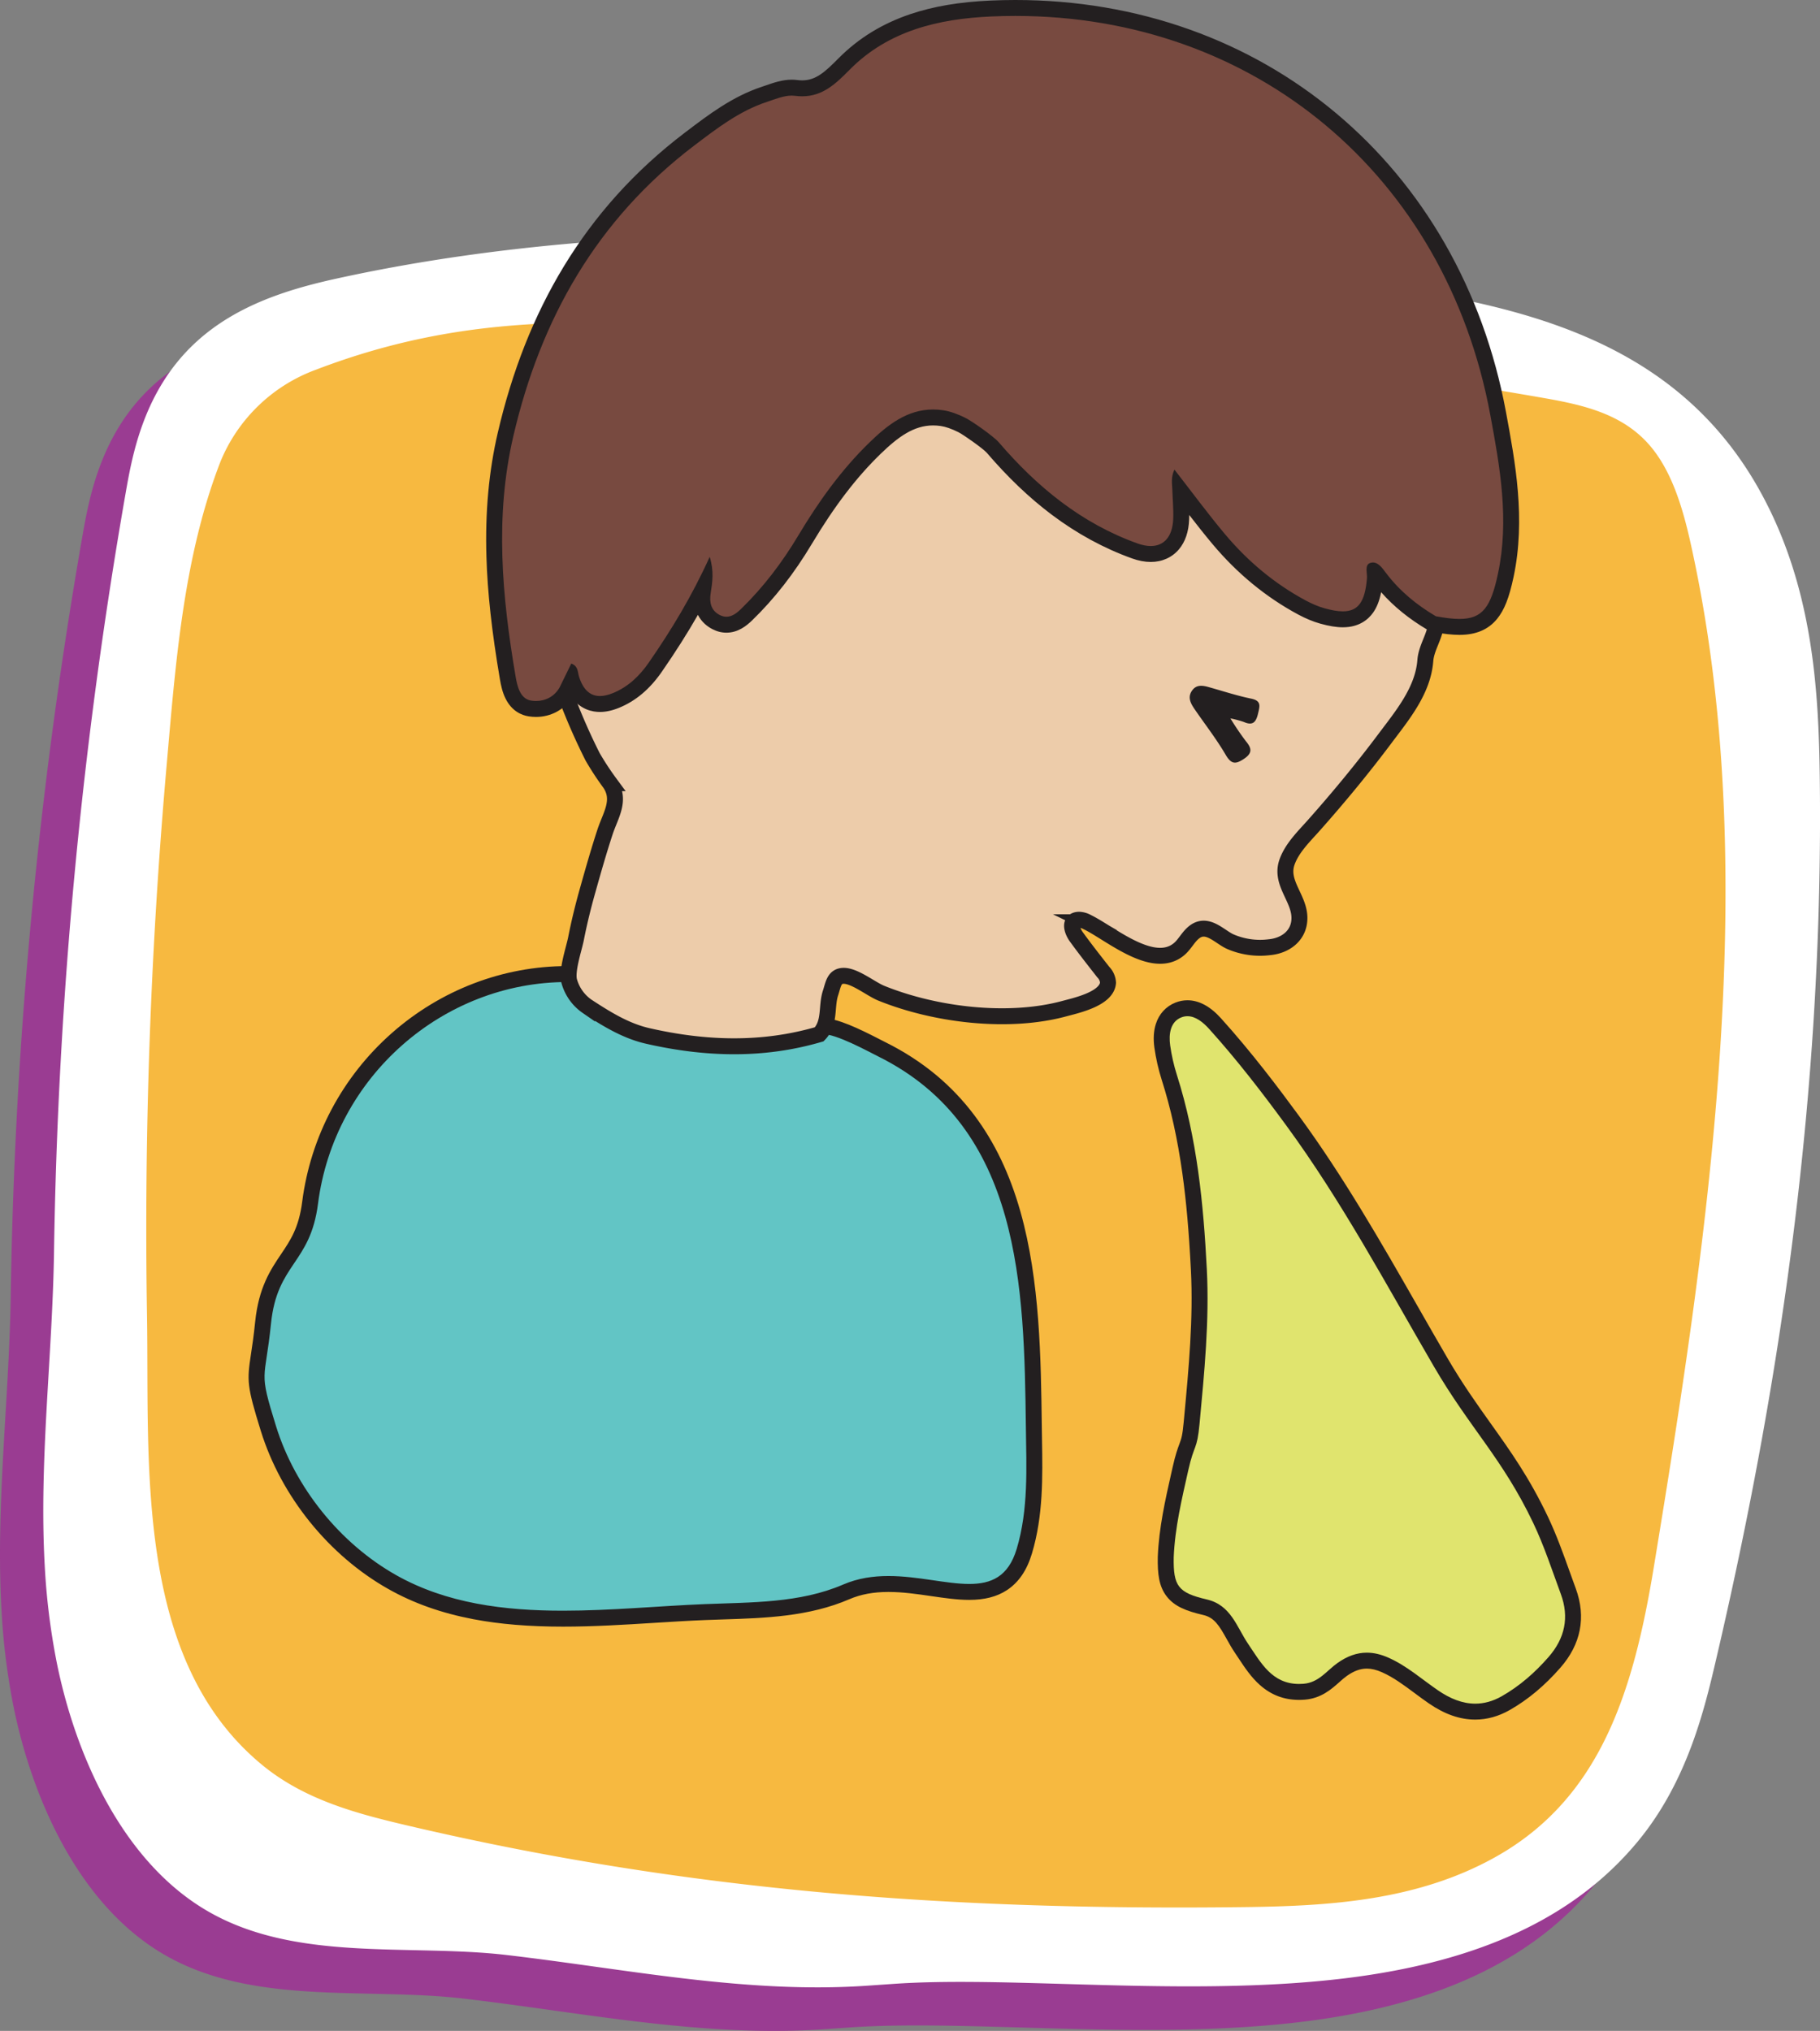
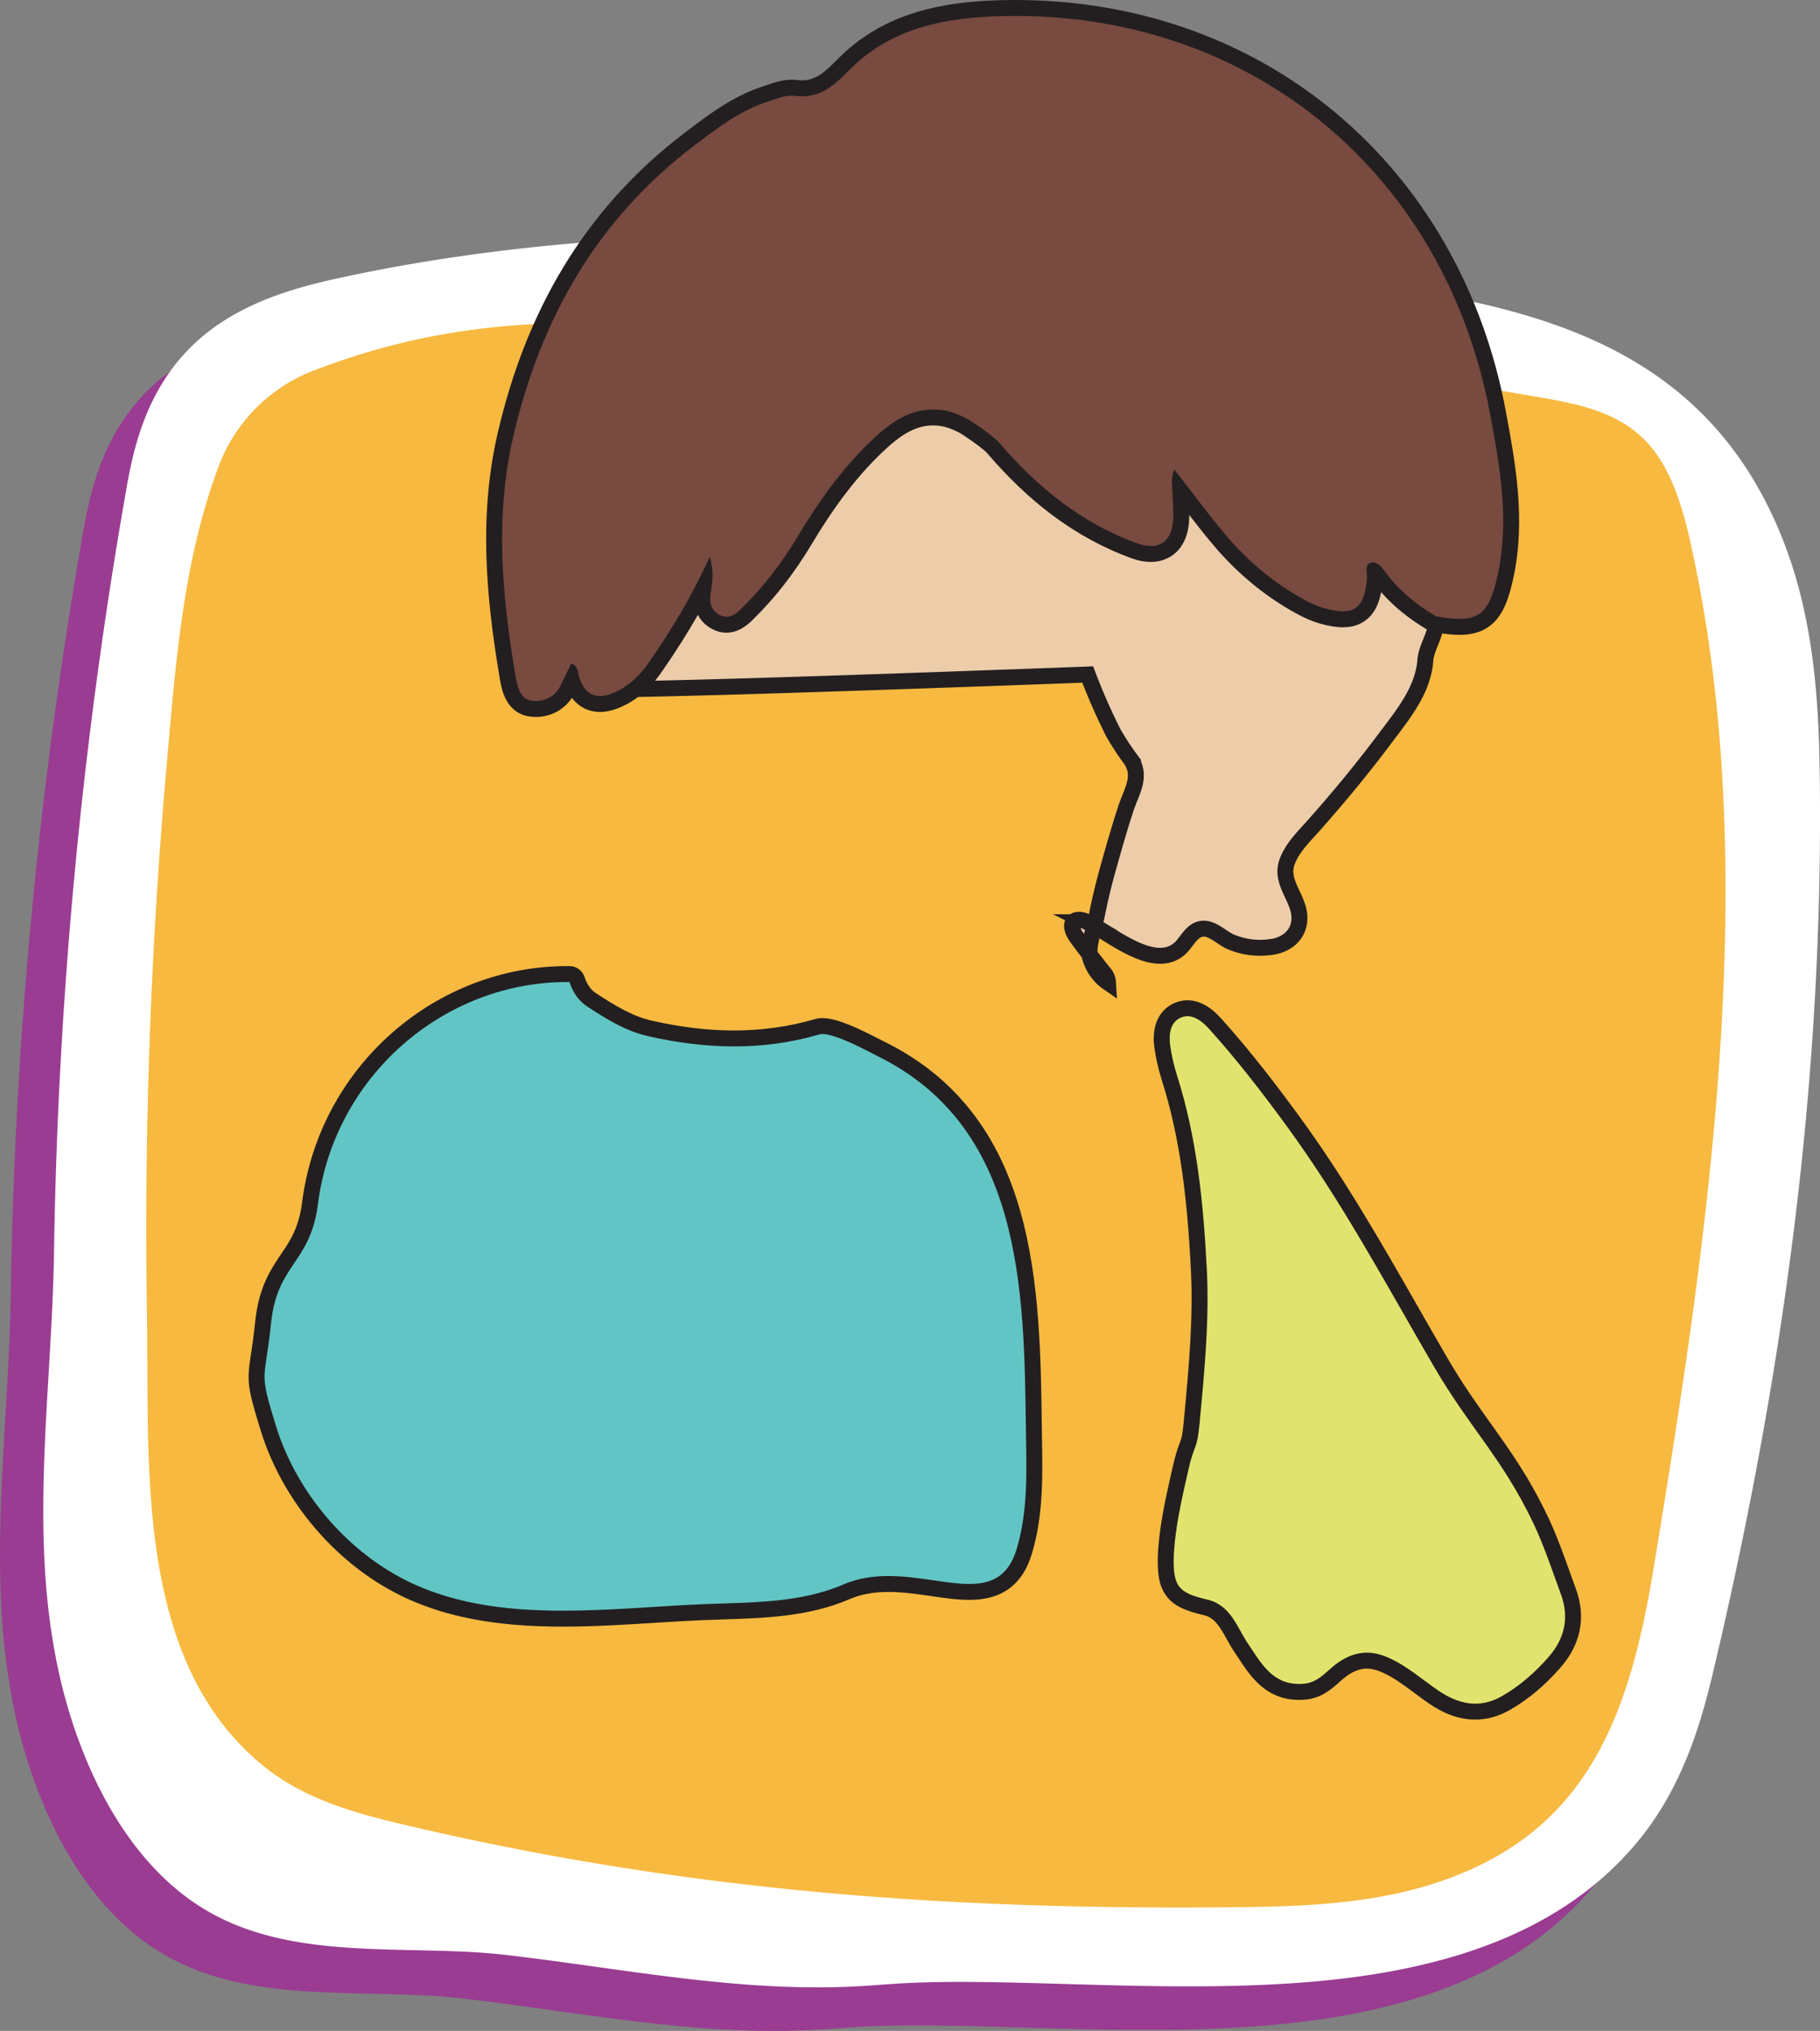
<svg xmlns="http://www.w3.org/2000/svg" width="291.239" height="325.005" viewBox="0 0 291.239 325.005">
  <rect x="0" y="0" width="291.239" height="325.005" fill="#808080" stroke="none" />
  <g id="Image_14" data-name="Image 14" transform="translate(-4528.912 -5262.278)">
    <g id="Group_492" data-name="Group 492">
      <path id="Path_669" data-name="Path 669" d="M4529.144,5519.805c-.934-16.686,1.235-33.494,1.485-50.207a774.16,774.16,0,0,1,11.441-121.345c1.08-6.174,2.887-16.508,11.237-24.212,6.613-6.1,15.206-8.609,22.74-10.257q1.317-.289,2.644-.563c45.227-9.39,102.14-8.56,169.16,2.465,21.612,3.556,43.312,9.884,55.643,31.927,8.609,15.387,9.518,32,9.695,46.37.024,1.985.036,4,.036,6,0,42.9-5.446,87.025-16.649,134.911-1.8,7.7-4.524,19.339-12.431,28.945-9.515,11.559-23.77,18.607-43.581,21.546-15.559,2.309-32.765,1.808-47.946,1.367-10.118-.294-19.676-.572-27.564-.028l-4.244.293c-19.454,1.345-38.588-2.674-57.811-4.913-15.6-1.817-33.721,1.214-47.9-7.08-13.65-7.983-21.131-25.091-24.088-39.973A109.48,109.48,0,0,1,4529.144,5519.805Z" fill="#9a3c92" />
      <path id="Path_670" data-name="Path 670" d="M4536.07,5512.834c-.933-16.686,1.235-33.494,1.486-50.207A774.012,774.012,0,0,1,4549,5341.283c1.08-6.175,2.887-16.509,11.237-24.213,6.613-6.1,15.206-8.608,22.74-10.256q1.318-.288,2.645-.564c45.226-9.389,102.14-8.56,169.159,2.465,21.612,3.556,43.312,9.884,55.644,31.927,8.608,15.387,9.517,32,9.694,46.371.024,1.985.036,4,.036,6,0,42.9-5.446,87.025-16.649,134.911-1.8,7.7-4.524,19.339-12.431,28.946-9.514,11.559-23.77,18.606-43.581,21.546-15.558,2.308-32.764,1.808-47.945,1.366-10.119-.294-19.677-.572-27.565-.028l-4.244.293c-19.453,1.345-38.588-2.674-57.81-4.913-15.6-1.817-33.722,1.214-47.9-7.08-13.649-7.983-21.131-25.091-24.087-39.972A109.348,109.348,0,0,1,4536.07,5512.834Z" fill="#fff" />
      <path id="Path_671" data-name="Path 671" d="M4800.088,5352.2c10.681,51.446,1.978,109.142-6.558,161.033-3.291,20-8.64,36.9-25.321,46.23-12.459,6.97-26.482,7.841-40.063,8.008-46.369.568-88.512-2.4-133.734-12.984-8.239-1.927-16.683-4.114-23.543-9.76-20.52-16.889-18.041-48.145-18.433-71.88a845.938,845.938,0,0,1,3.131-87.975c1.422-16.189,2.667-33.452,8.644-48.766a26.287,26.287,0,0,1,15.269-14.667c27.4-10.485,49.009-7.164,77.008-6.744a758.149,758.149,0,0,1,119.26,11.243c5.989,1.048,12.317,2.359,16.756,7.169,3.881,4.208,5.712,10.47,7.05,16.586Q4799.827,5350.941,4800.088,5352.2Z" fill="#f7b940" />
    </g>
    <g id="Group_494" data-name="Group 494">
      <g id="Group_493" data-name="Group 493">
        <g id="Path_672" data-name="Path 672" fill="#62c5c5" stroke-linecap="round" stroke-linejoin="round">
          <path d="M 4619.021 5521.315 C 4613.659 5521.315 4609.051 5520.935 4604.934 5520.153 C 4599.93 5519.203 4595.595 5517.667 4591.68 5515.458 C 4582.43 5510.241 4575.023 5501.06 4571.868 5490.9 C 4569.711 5483.954 4569.708 5483.271 4570.333 5479.173 C 4570.528 5477.892 4570.771 5476.297 4571.01 5473.951 C 4571.542 5468.746 4573.272 5466.177 4574.946 5463.692 C 4576.498 5461.389 4577.963 5459.214 4578.535 5454.75 C 4579.831 5444.64 4584.767 5435.344 4592.434 5428.576 C 4600.045 5421.857 4609.722 5418.158 4619.681 5418.158 C 4619.804 5418.158 4619.925 5418.158 4620.049 5418.159 L 4620.965 5418.167 L 4621.25 5419.04 C 4621.717 5420.476 4622.518 5421.596 4623.564 5422.278 C 4626.717 5424.335 4629.594 5426.098 4632.873 5426.845 C 4637.654 5427.933 4642.076 5428.462 4646.391 5428.462 C 4650.966 5428.462 4655.428 5427.835 4659.653 5426.598 C 4659.917 5426.521 4660.214 5426.481 4660.536 5426.481 C 4662.613 5426.481 4665.935 5428.102 4669.159 5429.762 C 4669.509 5429.942 4669.811 5430.098 4670.045 5430.214 C 4680.608 5435.46 4687.458 5444.079 4690.986 5456.563 C 4694.054 5467.419 4694.211 5479.763 4694.349 5490.653 C 4694.358 5491.326 4694.369 5492.013 4694.38 5492.678 C 4694.48 5498.571 4694.583 5504.664 4692.824 5510.521 C 4692.099 5512.937 4690.952 5514.63 4689.32 5515.697 C 4687.923 5516.61 4686.237 5517.035 4684.013 5517.035 C 4682.179 5517.035 4680.204 5516.747 4678.112 5516.442 C 4675.826 5516.109 4673.462 5515.765 4671.078 5515.765 C 4668.512 5515.765 4666.308 5516.177 4664.342 5517.025 C 4658.07 5519.73 4651.196 5519.95 4644.548 5520.164 C 4643.615 5520.193 4642.65 5520.224 4641.709 5520.262 C 4639.063 5520.367 4636.395 5520.534 4633.571 5520.71 C 4628.819 5521.008 4623.906 5521.315 4619.021 5521.315 Z" stroke="none" />
          <path d="M 4619.681 5419.433 C 4599.836 5419.433 4582.41 5434.539 4579.8 5454.912 C 4578.564 5464.555 4573.264 5464.423 4572.279 5474.08 C 4571.314 5483.55 4570.225 5481.31 4573.086 5490.522 C 4576.142 5500.363 4583.353 5509.298 4592.306 5514.348 C 4600.372 5518.898 4609.643 5520.04 4619.021 5520.04 C 4626.695 5520.04 4634.442 5519.275 4641.658 5518.988 C 4649.139 5518.69 4656.912 5518.841 4663.837 5515.854 C 4666.216 5514.828 4668.664 5514.489 4671.078 5514.489 C 4675.758 5514.489 4680.313 5515.76 4684.013 5515.76 C 4687.523 5515.76 4690.263 5514.615 4691.603 5510.154 C 4693.501 5503.832 4693.157 5497.188 4693.074 5490.669 C 4692.791 5468.354 4692.383 5442.731 4669.478 5431.356 C 4667.747 5430.496 4662.794 5427.756 4660.536 5427.757 C 4660.339 5427.757 4660.163 5427.777 4660.011 5427.822 C 4655.479 5429.148 4650.938 5429.737 4646.391 5429.737 C 4641.795 5429.737 4637.193 5429.136 4632.59 5428.088 C 4628.994 5427.269 4625.899 5425.323 4622.868 5423.346 C 4621.501 5422.455 4620.561 5421.043 4620.037 5419.434 C 4619.917 5419.433 4619.8 5419.433 4619.681 5419.433 M 4619.681 5416.882 C 4619.808 5416.882 4619.933 5416.883 4620.061 5416.884 C 4621.156 5416.894 4622.123 5417.603 4622.462 5418.645 C 4622.725 5419.451 4623.25 5420.551 4624.261 5421.21 C 4627.31 5423.199 4630.083 5424.902 4633.156 5425.602 C 4637.843 5426.668 4642.173 5427.187 4646.391 5427.187 C 4650.845 5427.187 4655.187 5426.577 4659.295 5425.375 C 4659.675 5425.263 4660.092 5425.207 4660.535 5425.207 C 4662.897 5425.207 4666.379 5426.897 4669.742 5428.628 C 4670.088 5428.806 4670.386 5428.959 4670.613 5429.072 C 4673.569 5430.541 4676.286 5432.298 4678.687 5434.294 C 4680.972 5436.195 4683.038 5438.368 4684.828 5440.754 C 4688.083 5445.094 4690.499 5450.151 4692.213 5456.216 C 4695.327 5467.234 4695.485 5479.667 4695.624 5490.637 C 4695.632 5491.307 4695.644 5491.993 4695.655 5492.657 C 4695.756 5498.647 4695.86 5504.841 4694.045 5510.887 C 4693.229 5513.604 4691.912 5515.526 4690.017 5516.765 C 4688.426 5517.805 4686.462 5518.31 4684.013 5518.31 C 4682.087 5518.31 4680.067 5518.016 4677.929 5517.704 C 4675.688 5517.377 4673.371 5517.04 4671.078 5517.04 C 4668.689 5517.04 4666.65 5517.417 4664.847 5518.195 C 4658.353 5520.997 4651.356 5521.221 4644.589 5521.438 C 4643.658 5521.468 4642.696 5521.499 4641.76 5521.536 C 4639.128 5521.641 4636.467 5521.807 4633.65 5521.983 C 4628.879 5522.282 4623.946 5522.59 4619.021 5522.59 C 4613.579 5522.59 4608.893 5522.203 4604.695 5521.406 C 4599.554 5520.429 4595.091 5518.847 4591.053 5516.569 C 4581.527 5511.196 4573.9 5501.741 4570.651 5491.278 C 4568.42 5484.095 4568.418 5483.271 4569.072 5478.981 C 4569.266 5477.714 4569.506 5476.136 4569.742 5473.822 C 4570.306 5468.298 4572.209 5465.473 4573.889 5462.98 C 4575.417 5460.711 4576.737 5458.752 4577.271 5454.588 C 4578.605 5444.17 4583.69 5434.593 4591.59 5427.621 C 4599.434 5420.696 4609.411 5416.882 4619.681 5416.882 Z" stroke="none" fill="#231f20" />
        </g>
-         <path id="Path_673" data-name="Path 673" d="M4618.461,5372.286q.935-1.909,1.867-3.82c1.145.424,1.009,1.379,1.241,2.1.909,2.845,2.666,3.753,5.433,2.621a12.95,12.95,0,0,0,5.725-4.872,105.867,105.867,0,0,0,9.752-16.93,11.7,11.7,0,0,1,.158,5.8c-.232,1.479.032,2.77,1.437,3.5,1.365.712,2.457-.031,3.408-.954a56.926,56.926,0,0,0,9.17-11.757,71.8,71.8,0,0,1,11.394-14.9c3.247-3.151,6.805-5.877,11.757-5.16a12.3,12.3,0,0,1,3.581,1.217,30.131,30.131,0,0,1,5.365,3.929c6.114,7.13,13.21,12.957,22.188,16.175,3.368,1.208,5.576-.285,5.715-3.937.058-1.54-.095-3.088-.139-4.632a6.1,6.1,0,0,1,.331-3.253c2.752,3.533,5.29,6.986,8.034,10.266a44.029,44.029,0,0,0,12.968,10.677,15.028,15.028,0,0,0,3.008,1.251c4.7,1.321,6.391.089,6.8-4.778.071-.854-.417-2.147.505-2.468,1.155-.4,1.944.805,2.566,1.627a26.9,26.9,0,0,0,7.959,6.9c.4,2.6-1.5,4.646-1.69,7.1-.367,4.814-3.68,8.77-6.456,12.473-3.6,4.807-7.433,9.452-11.426,13.942-1.552,1.744-3.41,3.539-4.23,5.778-1.208,3.3,1.892,5.725,1.965,8.883.066,2.844-2.15,4.559-4.826,4.8a12,12,0,0,1-6.306-.923c-1.722-.822-3.593-3.027-5.613-1.555-1.038.757-1.557,2-2.553,2.818-4.148,3.406-10.959-2.562-14.611-4.339a2.965,2.965,0,0,0-1.363-.4c-1.752.061-1.053,1.867-.457,2.694,1.4,1.935,2.868,3.8,4.34,5.681a2.628,2.628,0,0,1,.761,1.7c-.191,2.587-5.1,3.641-7.011,4.158-9,2.432-20.695,1-29.285-2.482-1.613-.655-4.228-2.789-6.009-2.775-1.544.013-1.655,1.4-2.1,2.741-.721,2.186-.008,4.751-1.807,6.617-9.115,2.67-18.265,2.352-27.421.268-3.6-.819-6.691-2.765-9.722-4.742a7.247,7.247,0,0,1-2.831-3.912c-.538-1.651.722-5.239,1.055-6.936.5-2.542,1.116-5.061,1.816-7.555.891-3.174,1.791-6.347,2.817-9.48.888-2.713,2.628-5.1.79-7.828a45.958,45.958,0,0,1-2.766-4.219,97.91,97.91,0,0,1-4.13-9.389C4619.344,5373.338,4619.164,5372.659,4618.461,5372.286Z" fill="#edccaa" stroke="#231f20" stroke-miterlimit="10" stroke-width="2.55" />
+         <path id="Path_673" data-name="Path 673" d="M4618.461,5372.286q.935-1.909,1.867-3.82c1.145.424,1.009,1.379,1.241,2.1.909,2.845,2.666,3.753,5.433,2.621a12.95,12.95,0,0,0,5.725-4.872,105.867,105.867,0,0,0,9.752-16.93,11.7,11.7,0,0,1,.158,5.8c-.232,1.479.032,2.77,1.437,3.5,1.365.712,2.457-.031,3.408-.954a56.926,56.926,0,0,0,9.17-11.757,71.8,71.8,0,0,1,11.394-14.9c3.247-3.151,6.805-5.877,11.757-5.16a12.3,12.3,0,0,1,3.581,1.217,30.131,30.131,0,0,1,5.365,3.929c6.114,7.13,13.21,12.957,22.188,16.175,3.368,1.208,5.576-.285,5.715-3.937.058-1.54-.095-3.088-.139-4.632a6.1,6.1,0,0,1,.331-3.253c2.752,3.533,5.29,6.986,8.034,10.266a44.029,44.029,0,0,0,12.968,10.677,15.028,15.028,0,0,0,3.008,1.251c4.7,1.321,6.391.089,6.8-4.778.071-.854-.417-2.147.505-2.468,1.155-.4,1.944.805,2.566,1.627a26.9,26.9,0,0,0,7.959,6.9c.4,2.6-1.5,4.646-1.69,7.1-.367,4.814-3.68,8.77-6.456,12.473-3.6,4.807-7.433,9.452-11.426,13.942-1.552,1.744-3.41,3.539-4.23,5.778-1.208,3.3,1.892,5.725,1.965,8.883.066,2.844-2.15,4.559-4.826,4.8a12,12,0,0,1-6.306-.923c-1.722-.822-3.593-3.027-5.613-1.555-1.038.757-1.557,2-2.553,2.818-4.148,3.406-10.959-2.562-14.611-4.339a2.965,2.965,0,0,0-1.363-.4c-1.752.061-1.053,1.867-.457,2.694,1.4,1.935,2.868,3.8,4.34,5.681a2.628,2.628,0,0,1,.761,1.7a7.247,7.247,0,0,1-2.831-3.912c-.538-1.651.722-5.239,1.055-6.936.5-2.542,1.116-5.061,1.816-7.555.891-3.174,1.791-6.347,2.817-9.48.888-2.713,2.628-5.1.79-7.828a45.958,45.958,0,0,1-2.766-4.219,97.91,97.91,0,0,1-4.13-9.389C4619.344,5373.338,4619.164,5372.659,4618.461,5372.286Z" fill="#edccaa" stroke="#231f20" stroke-miterlimit="10" stroke-width="2.55" />
        <g id="Path_674" data-name="Path 674" fill="#e0e46e" stroke-miterlimit="10">
          <path d="M 4764.984 5536.19 C 4762.792 5536.19 4760.603 5535.419 4758.292 5533.832 C 4757.515 5533.298 4756.755 5532.733 4756.021 5532.187 C 4754.228 5530.854 4752.535 5529.595 4750.575 5528.724 C 4749.526 5528.258 4748.564 5528.031 4747.632 5528.031 C 4746.32 5528.031 4745.025 5528.497 4743.673 5529.454 C 4743.244 5529.757 4742.832 5530.124 4742.396 5530.512 C 4741.174 5531.599 4739.791 5532.83 4737.608 5533.005 C 4737.333 5533.027 4737.059 5533.038 4736.794 5533.038 C 4732.2 5533.038 4730.056 5529.796 4728.164 5526.937 C 4727.973 5526.647 4727.776 5526.349 4727.581 5526.062 C 4727.115 5525.374 4726.712 5524.652 4726.324 5523.953 C 4725.155 5521.855 4724.146 5520.044 4721.752 5519.486 C 4719.35 5518.926 4717.652 5518.309 4716.614 5516.969 C 4715.594 5515.652 4715.415 5513.883 4715.457 5511.455 L 4715.458 5511.439 L 4715.458 5511.424 C 4715.645 5506.925 4716.634 5502.537 4717.591 5498.294 C 4717.667 5497.959 4717.742 5497.624 4717.817 5497.29 C 4718.239 5495.408 4718.57 5494.515 4718.837 5493.796 C 4719.163 5492.917 4719.379 5492.336 4719.596 5490.013 L 4719.689 5489.013 C 4720.411 5481.292 4721.157 5473.309 4720.755 5465.465 C 4720.436 5459.206 4720.012 5454.403 4719.381 5449.894 C 4718.6 5444.306 4717.504 5439.343 4716.033 5434.721 C 4715.52 5433.11 4715.139 5431.438 4714.901 5429.75 C 4714.493 5426.837 4715.438 5424.706 4717.493 5423.902 C 4717.958 5423.72 4718.442 5423.628 4718.93 5423.628 C 4720.407 5423.628 4721.846 5424.426 4723.329 5426.068 C 4728.202 5431.463 4732.524 5437.203 4735.747 5441.602 C 4742.849 5451.296 4748.875 5461.839 4754.704 5472.034 C 4756.253 5474.744 4757.855 5477.547 4759.452 5480.288 C 4761.857 5484.418 4764.169 5487.661 4766.405 5490.797 C 4769.547 5495.204 4772.515 5499.367 4775.423 5505.474 C 4776.788 5508.34 4777.871 5511.363 4778.917 5514.287 C 4779.229 5515.155 4779.55 5516.052 4779.872 5516.927 C 4780.634 5518.996 4780.826 5521.018 4780.442 5522.939 C 4780.066 5524.821 4779.132 5526.625 4777.667 5528.301 C 4775.224 5531.096 4772.671 5533.231 4769.865 5534.83 C 4768.279 5535.733 4766.637 5536.19 4764.984 5536.19 Z" stroke="none" />
          <path d="M 4764.984 5534.916 C 4766.37 5534.916 4767.785 5534.547 4769.234 5533.722 C 4772.092 5532.094 4774.537 5529.944 4776.707 5527.462 C 4779.332 5524.46 4780.052 5521.102 4778.676 5517.368 C 4777.273 5513.56 4776.011 5509.675 4774.272 5506.022 C 4769.333 5495.651 4764.136 5490.864 4758.35 5480.929 C 4750.759 5467.895 4743.661 5454.563 4734.718 5442.355 C 4730.822 5437.036 4726.805 5431.819 4722.383 5426.923 C 4721.424 5425.861 4720.228 5424.903 4718.93 5424.903 C 4718.611 5424.903 4718.286 5424.961 4717.957 5425.09 C 4716.181 5425.784 4715.913 5427.782 4716.164 5429.572 C 4716.39 5431.179 4716.755 5432.787 4717.248 5434.334 C 4720.466 5444.443 4721.492 5454.891 4722.029 5465.4 C 4722.452 5473.671 4721.631 5481.917 4720.865 5490.132 C 4720.464 5494.43 4720.019 5493.294 4719.061 5497.569 C 4718.036 5502.138 4716.928 5506.746 4716.732 5511.477 C 4716.652 5516.095 4717.414 5517.165 4722.042 5518.244 C 4725.9 5519.144 4726.805 5522.643 4728.636 5525.346 C 4730.701 5528.395 4732.468 5531.763 4736.794 5531.763 C 4737.023 5531.763 4737.261 5531.753 4737.506 5531.734 C 4739.959 5531.537 4741.222 5529.626 4742.936 5528.413 C 4744.494 5527.31 4746.03 5526.756 4747.632 5526.756 C 4748.744 5526.756 4749.888 5527.023 4751.093 5527.559 C 4754.038 5528.868 4756.408 5530.991 4759.014 5532.781 C 4760.948 5534.109 4762.934 5534.916 4764.984 5534.916 M 4764.984 5537.465 L 4764.984 5537.465 C 4762.525 5537.465 4760.101 5536.621 4757.57 5534.883 C 4756.773 5534.335 4756.004 5533.763 4755.26 5533.21 C 4753.526 5531.921 4751.888 5530.703 4750.057 5529.889 C 4749.175 5529.497 4748.382 5529.306 4747.632 5529.306 C 4746.578 5529.306 4745.554 5529.684 4744.41 5530.494 C 4744.039 5530.757 4743.652 5531.101 4743.243 5531.465 C 4741.94 5532.624 4740.319 5534.066 4737.71 5534.276 C 4737.401 5534.3 4737.093 5534.313 4736.794 5534.313 C 4734.391 5534.313 4732.348 5533.541 4730.547 5531.953 C 4729.121 5530.694 4728.094 5529.141 4727.101 5527.64 C 4726.903 5527.341 4726.716 5527.059 4726.525 5526.776 C 4726.028 5526.043 4725.612 5525.296 4725.21 5524.574 C 4723.994 5522.392 4723.221 5521.138 4721.463 5520.728 C 4718.788 5520.104 4716.875 5519.388 4715.606 5517.75 C 4714.357 5516.138 4714.135 5514.138 4714.182 5511.433 L 4714.183 5511.402 L 4714.184 5511.372 C 4714.375 5506.757 4715.378 5502.312 4716.347 5498.014 C 4716.422 5497.679 4716.498 5497.345 4716.573 5497.011 C 4717.013 5495.045 4717.376 5494.067 4717.642 5493.353 C 4717.953 5492.513 4718.125 5492.051 4718.326 5489.895 L 4718.42 5488.895 C 4719.137 5481.219 4719.879 5473.282 4719.482 5465.53 C 4719.165 5459.31 4718.744 5454.542 4718.119 5450.07 C 4717.347 5444.555 4716.268 5439.66 4714.818 5435.107 C 4714.283 5433.43 4713.886 5431.686 4713.639 5429.927 C 4713.442 5428.521 4713.52 5427.25 4713.871 5426.147 C 4714.385 5424.529 4715.507 5423.31 4717.028 5422.715 C 4717.643 5422.475 4718.282 5422.353 4718.93 5422.353 C 4720.762 5422.353 4722.561 5423.315 4724.275 5425.213 C 4729.187 5430.651 4733.535 5436.425 4736.775 5440.848 C 4743.919 5450.601 4749.965 5461.175 4755.811 5471.401 C 4757.359 5474.109 4758.96 5476.909 4760.554 5479.646 C 4762.93 5483.726 4765.225 5486.944 4767.443 5490.057 C 4770.619 5494.511 4773.618 5498.717 4776.574 5504.926 C 4777.966 5507.849 4779.06 5510.903 4780.118 5513.857 C 4780.428 5514.722 4780.748 5515.617 4781.068 5516.487 C 4781.913 5518.779 4782.123 5521.034 4781.692 5523.189 C 4781.272 5525.292 4780.241 5527.295 4778.626 5529.141 C 4776.088 5532.044 4773.429 5534.268 4770.496 5535.938 C 4768.716 5536.952 4766.861 5537.465 4764.984 5537.465 Z" stroke="none" fill="#231f20" />
        </g>
        <g id="Path_675" data-name="Path 675" fill="#784a40" stroke-linecap="round" stroke-linejoin="round">
          <path d="M 4614.684 5375.734 C 4614.355 5375.734 4614.023 5375.708 4613.696 5375.655 C 4610.916 5375.203 4610.386 5372.073 4610.16 5370.737 C 4608.875 5363.172 4608.196 5357.021 4608.027 5351.378 C 4607.814 5344.3 4608.397 5337.898 4609.811 5331.807 C 4610.93 5326.988 4612.354 5322.37 4614.043 5318.082 C 4615.789 5313.653 4617.873 5309.437 4620.237 5305.55 C 4622.671 5301.55 4625.477 5297.776 4628.576 5294.334 C 4631.755 5290.804 4635.339 5287.515 4639.229 5284.559 L 4639.426 5284.409 C 4643.007 5281.687 4646.71 5278.871 4651.22 5277.377 C 4651.439 5277.305 4651.661 5277.228 4651.896 5277.146 C 4653.034 5276.751 4654.324 5276.303 4655.607 5276.303 C 4655.836 5276.303 4656.062 5276.317 4656.279 5276.346 C 4656.621 5276.391 4656.958 5276.414 4657.278 5276.414 C 4659.941 5276.414 4661.658 5274.878 4663.972 5272.535 C 4667.023 5269.446 4670.618 5267.229 4674.962 5265.758 C 4678.54 5264.546 4682.64 5263.853 4687.496 5263.639 C 4688.794 5263.582 4690.107 5263.553 4691.396 5263.553 C 4700.976 5263.553 4710.217 5265.119 4718.862 5268.206 C 4727.335 5271.232 4735.088 5275.665 4741.907 5281.38 C 4748.734 5287.102 4754.485 5293.994 4759 5301.864 C 4763.618 5309.912 4766.861 5318.847 4768.64 5328.42 C 4769.516 5333.131 4770.212 5337.064 4770.546 5341.197 C 4770.938 5346.055 4770.716 5350.355 4769.868 5354.345 C 4769.213 5357.429 4768.503 5359.271 4767.495 5360.506 C 4766.328 5361.936 4764.727 5362.602 4762.455 5362.602 C 4761.381 5362.602 4760.109 5362.46 4758.453 5362.155 L 4758.23 5362.114 L 4758.036 5361.999 C 4754.562 5359.948 4751.838 5357.583 4749.708 5354.77 C 4749.663 5354.708 4749.615 5354.646 4749.567 5354.582 C 4749.354 5354.296 4749.134 5354 4748.914 5353.788 C 4748.902 5353.776 4748.891 5353.766 4748.88 5353.755 C 4748.885 5353.818 4748.89 5353.878 4748.895 5353.932 C 4748.922 5354.244 4748.954 5354.597 4748.924 5354.947 C 4748.745 5357.09 4748.32 5358.567 4747.589 5359.593 C 4746.741 5360.785 4745.466 5361.389 4743.799 5361.389 C 4742.884 5361.389 4741.808 5361.212 4740.509 5360.847 C 4739.475 5360.556 4738.376 5360.1 4737.243 5359.491 C 4732.234 5356.8 4727.745 5353.105 4723.9 5348.509 C 4721.991 5346.228 4720.222 5343.917 4718.349 5341.47 C 4718.165 5341.228 4717.978 5340.984 4717.791 5340.74 C 4717.806 5341.22 4717.832 5341.712 4717.856 5342.189 C 4717.911 5343.22 4717.966 5344.285 4717.926 5345.358 C 4717.862 5347.039 4717.415 5348.385 4716.598 5349.36 C 4715.734 5350.389 4714.509 5350.934 4713.057 5350.934 C 4712.264 5350.934 4711.406 5350.77 4710.506 5350.447 C 4706.066 5348.855 4701.976 5346.63 4698.003 5343.646 C 4694.472 5340.993 4691.128 5337.806 4687.781 5333.902 C 4687.089 5333.096 4683.754 5330.747 4682.82 5330.287 C 4681.597 5329.683 4680.55 5329.323 4679.62 5329.188 C 4679.151 5329.12 4678.682 5329.085 4678.228 5329.085 C 4674.719 5329.085 4671.975 5331.05 4668.934 5334.001 C 4664.978 5337.841 4661.422 5342.492 4657.746 5348.637 C 4654.945 5353.319 4651.878 5357.25 4648.37 5360.654 C 4647.604 5361.397 4646.545 5362.251 4645.155 5362.252 C 4644.591 5362.252 4644.029 5362.107 4643.484 5361.823 C 4642.277 5361.195 4640.929 5359.847 4641.377 5356.994 L 4641.383 5356.962 C 4641.413 5356.772 4641.442 5356.584 4641.47 5356.396 C 4639.338 5360.518 4636.834 5364.629 4633.775 5369.045 C 4631.985 5371.63 4629.927 5373.373 4627.484 5374.371 C 4626.563 5374.748 4625.699 5374.939 4624.916 5374.939 C 4623.448 5374.939 4621.494 5374.279 4620.425 5371.172 C 4620.152 5371.73 4619.879 5372.289 4619.606 5372.847 L 4619.589 5372.881 L 4619.57 5372.915 C 4618.554 5374.707 4616.773 5375.734 4614.684 5375.734 Z" stroke="none" />
          <path d="M 4614.684 5374.459 C 4616.135 5374.459 4617.601 5373.803 4618.461 5372.286 C 4619.084 5371.013 4619.706 5369.74 4620.328 5368.466 C 4621.473 5368.89 4621.337 5369.845 4621.569 5370.57 C 4622.224 5372.62 4623.319 5373.665 4624.916 5373.665 C 4625.534 5373.665 4626.229 5373.507 4627.002 5373.191 C 4629.423 5372.201 4631.24 5370.466 4632.727 5368.319 C 4636.338 5363.106 4639.622 5357.705 4642.479 5351.389 C 4643.192 5353.695 4642.91 5355.45 4642.637 5357.192 C 4642.405 5358.671 4642.669 5359.962 4644.074 5360.693 C 4644.455 5360.891 4644.814 5360.977 4645.155 5360.977 C 4646.037 5360.977 4646.796 5360.405 4647.482 5359.739 C 4651.082 5356.246 4654.079 5352.283 4656.652 5347.982 C 4659.881 5342.585 4663.521 5337.478 4668.046 5333.086 C 4670.938 5330.279 4674.077 5327.81 4678.228 5327.81 C 4678.737 5327.81 4679.262 5327.848 4679.803 5327.926 C 4681.033 5328.105 4682.26 5328.588 4683.384 5329.143 C 4684.424 5329.656 4687.918 5332.104 4688.749 5333.072 C 4694.863 5340.202 4701.959 5346.029 4710.937 5349.247 C 4711.708 5349.523 4712.418 5349.659 4713.057 5349.659 C 4715.208 5349.659 4716.545 5348.126 4716.652 5345.31 C 4716.71 5343.77 4716.557 5342.222 4716.513 5340.678 C 4716.485 5339.702 4716.247 5338.707 4716.844 5337.425 C 4719.596 5340.958 4722.134 5344.411 4724.878 5347.691 C 4728.521 5352.046 4732.821 5355.668 4737.846 5358.368 C 4738.799 5358.88 4739.815 5359.327 4740.854 5359.619 C 4742.009 5359.944 4742.982 5360.114 4743.799 5360.114 C 4746.306 5360.114 4747.346 5358.511 4747.654 5354.841 C 4747.725 5353.987 4747.237 5352.694 4748.159 5352.373 C 4748.317 5352.318 4748.467 5352.293 4748.612 5352.293 C 4749.526 5352.293 4750.188 5353.291 4750.725 5354 C 4752.899 5356.872 4755.61 5359.086 4758.684 5360.901 C 4760.166 5361.174 4761.406 5361.327 4762.455 5361.327 C 4766.172 5361.327 4767.489 5359.404 4768.621 5354.08 C 4770.447 5345.489 4768.95 5337.066 4767.386 5328.653 C 4760.259 5290.296 4729.715 5264.828 4691.396 5264.828 C 4690.125 5264.828 4688.839 5264.856 4687.552 5264.913 C 4679.121 5265.284 4671.057 5267.176 4664.879 5273.431 C 4662.605 5275.733 4660.542 5277.688 4657.278 5277.688 C 4656.906 5277.688 4656.518 5277.663 4656.113 5277.61 C 4655.946 5277.588 4655.777 5277.578 4655.607 5277.578 C 4654.31 5277.578 4652.91 5278.161 4651.621 5278.588 C 4647.233 5280.041 4643.625 5282.819 4640 5285.574 C 4624.432 5297.404 4615.421 5313.274 4611.053 5332.095 C 4608.068 5344.957 4609.245 5357.743 4611.417 5370.524 C 4611.677 5372.058 4612.126 5374.108 4613.9 5374.396 C 4614.158 5374.438 4614.421 5374.459 4614.684 5374.459 M 4614.684 5377.009 C 4614.287 5377.009 4613.886 5376.977 4613.492 5376.913 C 4612.364 5376.73 4610.809 5376.086 4609.805 5374.059 C 4609.303 5373.044 4609.075 5371.965 4608.903 5370.95 C 4607.607 5363.326 4606.924 5357.119 4606.752 5351.417 C 4606.536 5344.227 4607.13 5337.718 4608.569 5331.519 C 4609.702 5326.639 4611.145 5321.961 4612.857 5317.615 C 4614.629 5313.118 4616.746 5308.836 4619.148 5304.888 C 4621.623 5300.82 4624.476 5296.982 4627.628 5293.481 C 4630.861 5289.891 4634.504 5286.548 4638.457 5283.544 L 4638.654 5283.395 C 4642.318 5280.608 4646.107 5277.728 4650.819 5276.167 C 4651.03 5276.098 4651.247 5276.022 4651.477 5275.942 C 4652.711 5275.514 4654.109 5275.028 4655.607 5275.028 C 4655.892 5275.028 4656.173 5275.046 4656.444 5275.082 C 4656.732 5275.119 4657.013 5275.139 4657.278 5275.139 C 4659.451 5275.139 4660.914 5273.816 4663.065 5271.639 C 4664.702 5269.981 4666.538 5268.532 4668.522 5267.332 C 4670.363 5266.218 4672.393 5265.282 4674.553 5264.55 C 4678.247 5263.299 4682.462 5262.584 4687.439 5262.366 C 4688.757 5262.308 4690.088 5262.278 4691.396 5262.278 C 4701.123 5262.278 4710.508 5263.869 4719.291 5267.005 C 4727.906 5270.083 4735.791 5274.59 4742.726 5280.402 C 4749.668 5286.221 4755.516 5293.229 4760.106 5301.229 C 4764.795 5309.402 4768.088 5318.472 4769.894 5328.187 C 4771.389 5336.231 4773.083 5345.349 4771.115 5354.61 C 4770.406 5357.949 4769.643 5359.891 4768.483 5361.312 C 4767.075 5363.038 4765.103 5363.877 4762.455 5363.877 C 4761.301 5363.877 4759.956 5363.728 4758.222 5363.409 C 4757.928 5363.354 4757.646 5363.249 4757.388 5363.097 C 4754.404 5361.335 4751.947 5359.346 4749.925 5357.049 C 4749.655 5358.419 4749.231 5359.486 4748.628 5360.333 C 4747.871 5361.396 4746.419 5362.664 4743.799 5362.665 C 4742.766 5362.665 4741.576 5362.471 4740.164 5362.074 C 4739.041 5361.758 4737.854 5361.267 4736.64 5360.615 C 4731.487 5357.846 4726.872 5354.048 4722.922 5349.327 C 4721.646 5347.801 4720.434 5346.267 4719.215 5344.689 C 4719.214 5344.927 4719.209 5345.166 4719.2 5345.406 C 4719.125 5347.376 4718.578 5348.982 4717.574 5350.179 C 4716.477 5351.488 4714.872 5352.208 4713.057 5352.208 C 4712.117 5352.208 4711.114 5352.02 4710.076 5351.647 C 4705.577 5350.035 4701.257 5347.685 4697.237 5344.665 C 4693.631 5341.956 4690.221 5338.707 4686.813 5334.731 C 4686.254 5334.094 4683.106 5331.85 4682.256 5331.43 C 4681.154 5330.886 4680.232 5330.565 4679.436 5330.449 C 4679.029 5330.39 4678.622 5330.36 4678.228 5330.36 C 4675.147 5330.36 4672.64 5332.182 4669.822 5334.916 C 4665.947 5338.677 4662.458 5343.245 4658.84 5349.291 C 4655.981 5354.071 4652.847 5358.087 4649.257 5361.569 C 4648.392 5362.409 4647.024 5363.527 4645.155 5363.527 C 4644.384 5363.527 4643.624 5363.334 4642.895 5362.954 C 4642.172 5362.578 4641.202 5361.881 4640.592 5360.676 C 4638.904 5363.63 4637.003 5366.625 4634.823 5369.771 C 4632.888 5372.565 4630.645 5374.457 4627.967 5375.551 C 4626.892 5375.991 4625.865 5376.214 4624.916 5376.214 C 4623.745 5376.214 4621.872 5375.865 4620.432 5373.948 C 4619.162 5375.874 4617.046 5377.009 4614.684 5377.009 Z" stroke="none" fill="#231f20" />
        </g>
      </g>
-       <path id="Path_676" data-name="Path 676" d="M4725.805,5377.244a44.069,44.069,0,0,0,2.482,3.659c.964,1.15,1.039,1.918-.336,2.829-1.341.89-2.024.844-2.907-.666-1.456-2.49-3.242-4.787-4.882-7.17-.646-.939-1.284-1.943-.523-3.065.784-1.155,1.925-.816,3.024-.5,2.143.606,4.269,1.3,6.446,1.747,1.7.344,1.393,1.221,1.111,2.415-.318,1.345-.83,1.957-2.251,1.329A16.505,16.505,0,0,0,4725.805,5377.244Z" fill="#231f20" />
    </g>
  </g>
</svg>